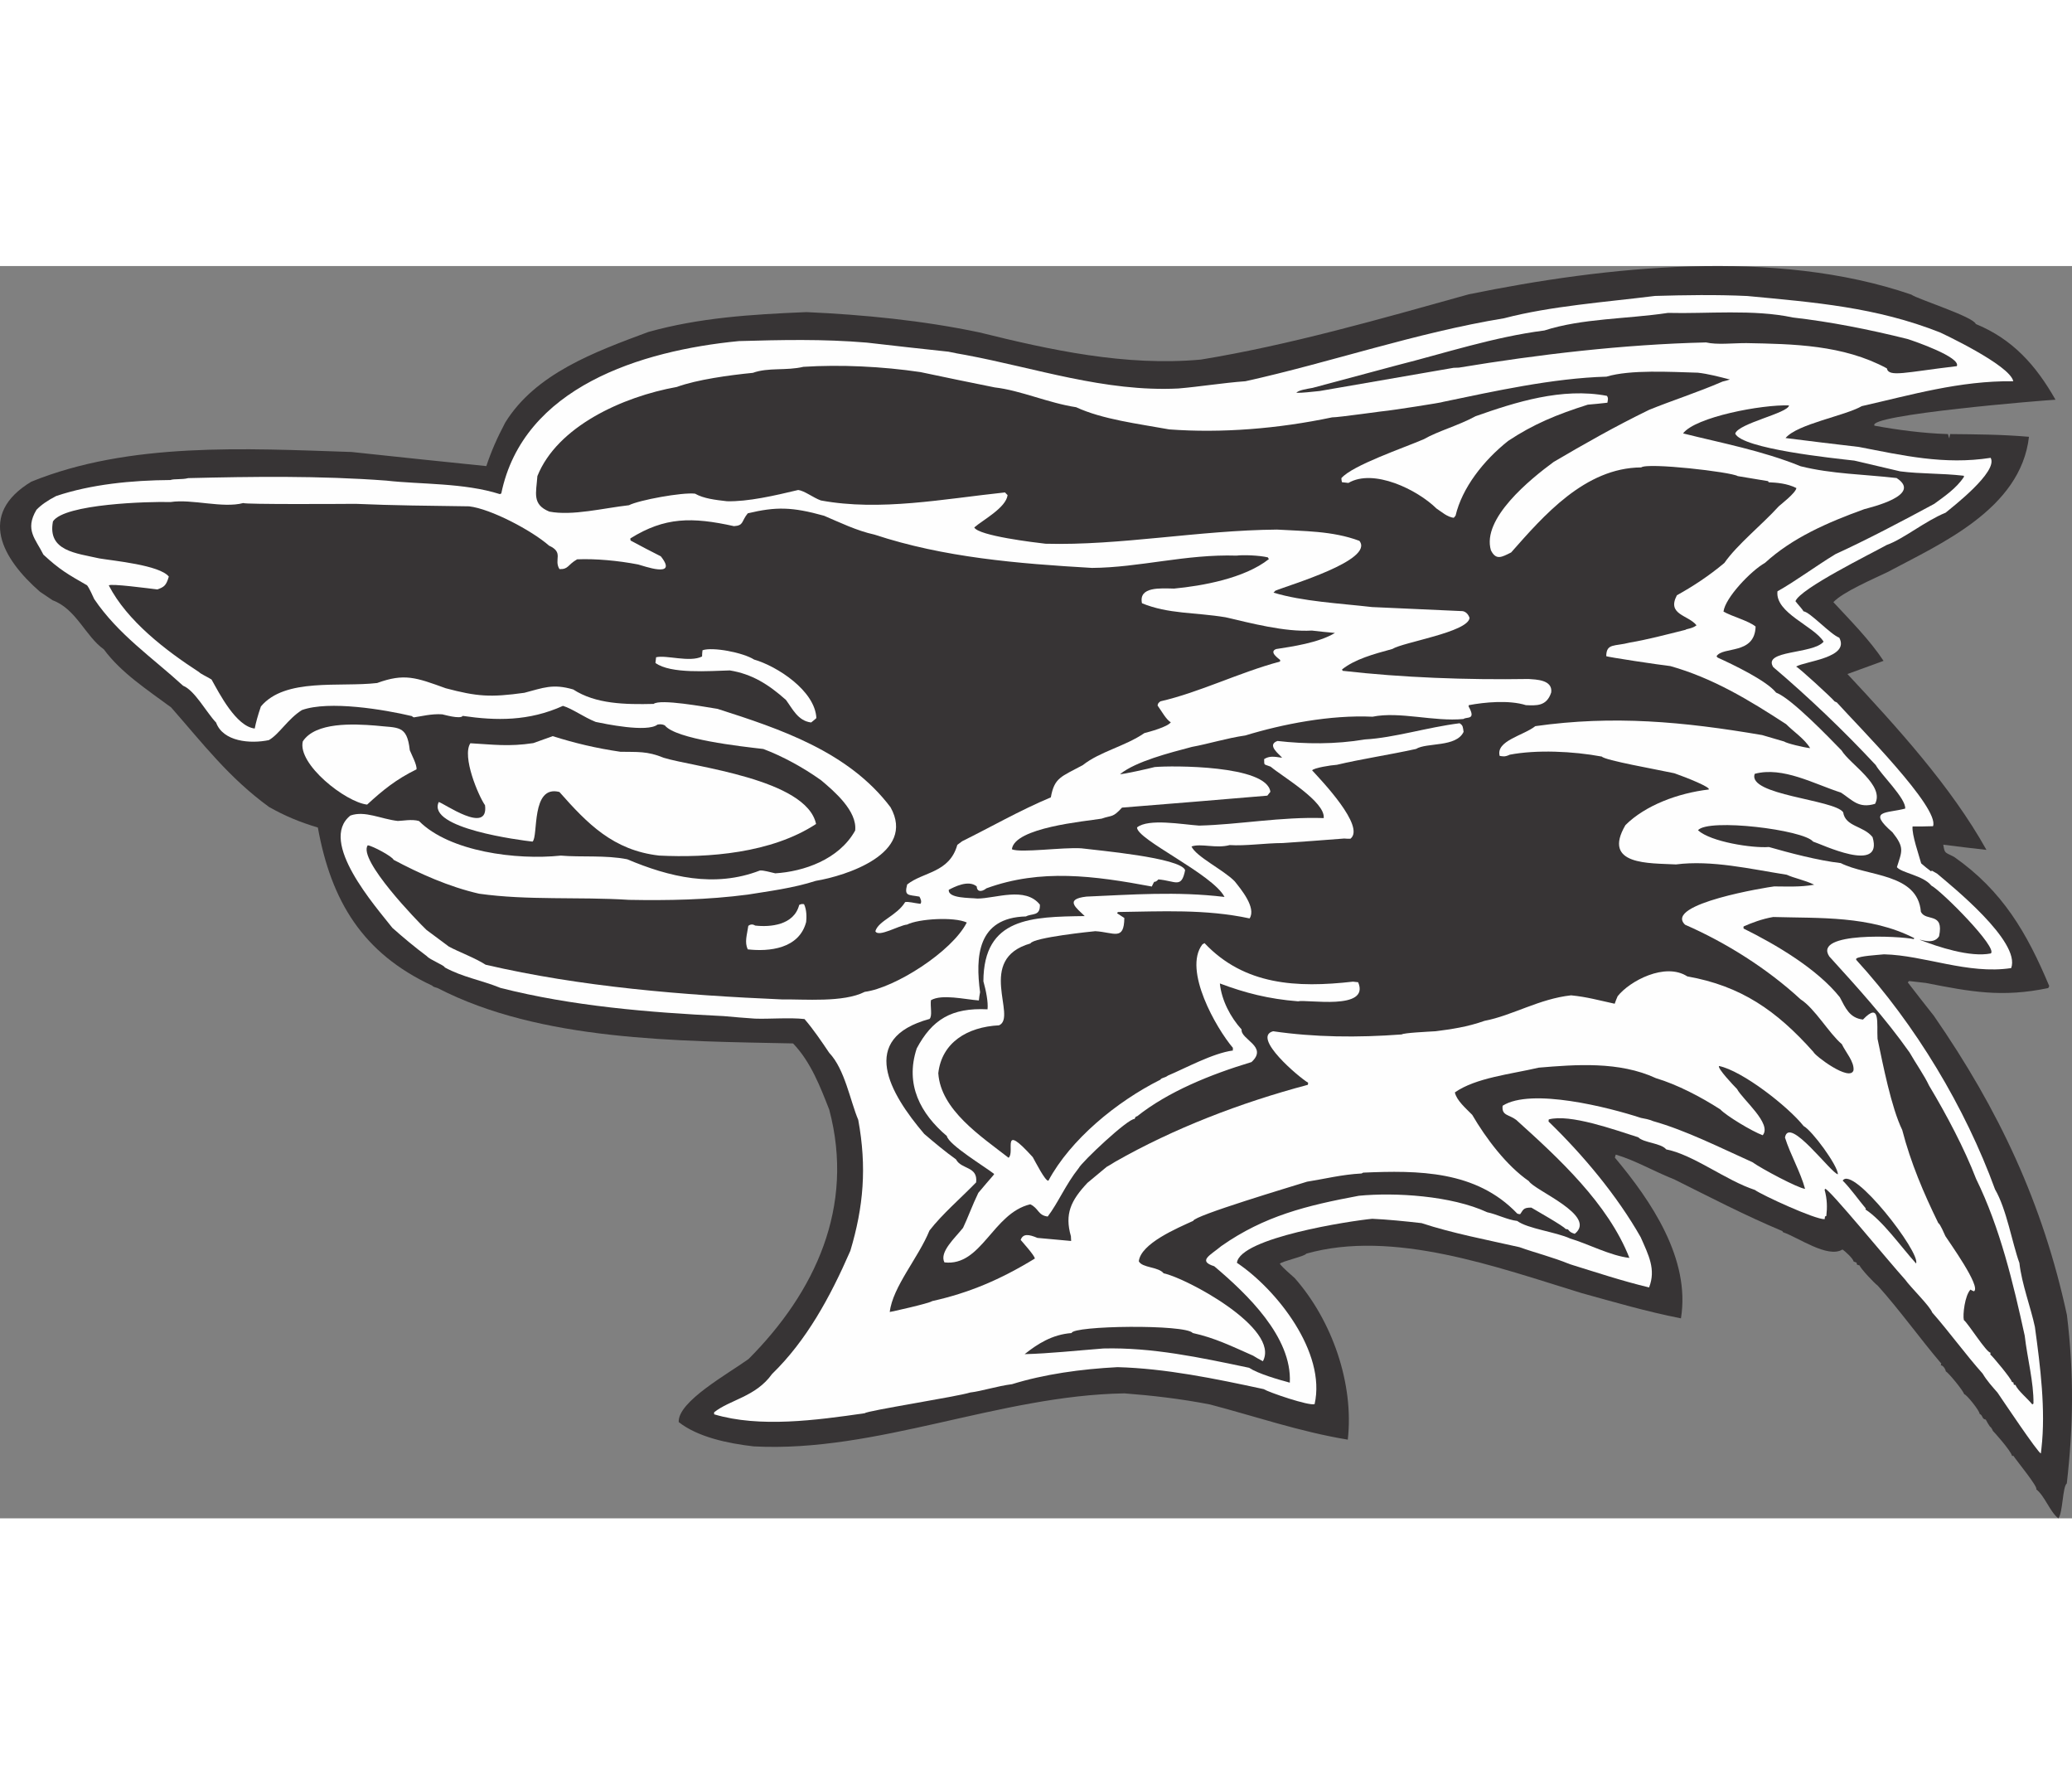
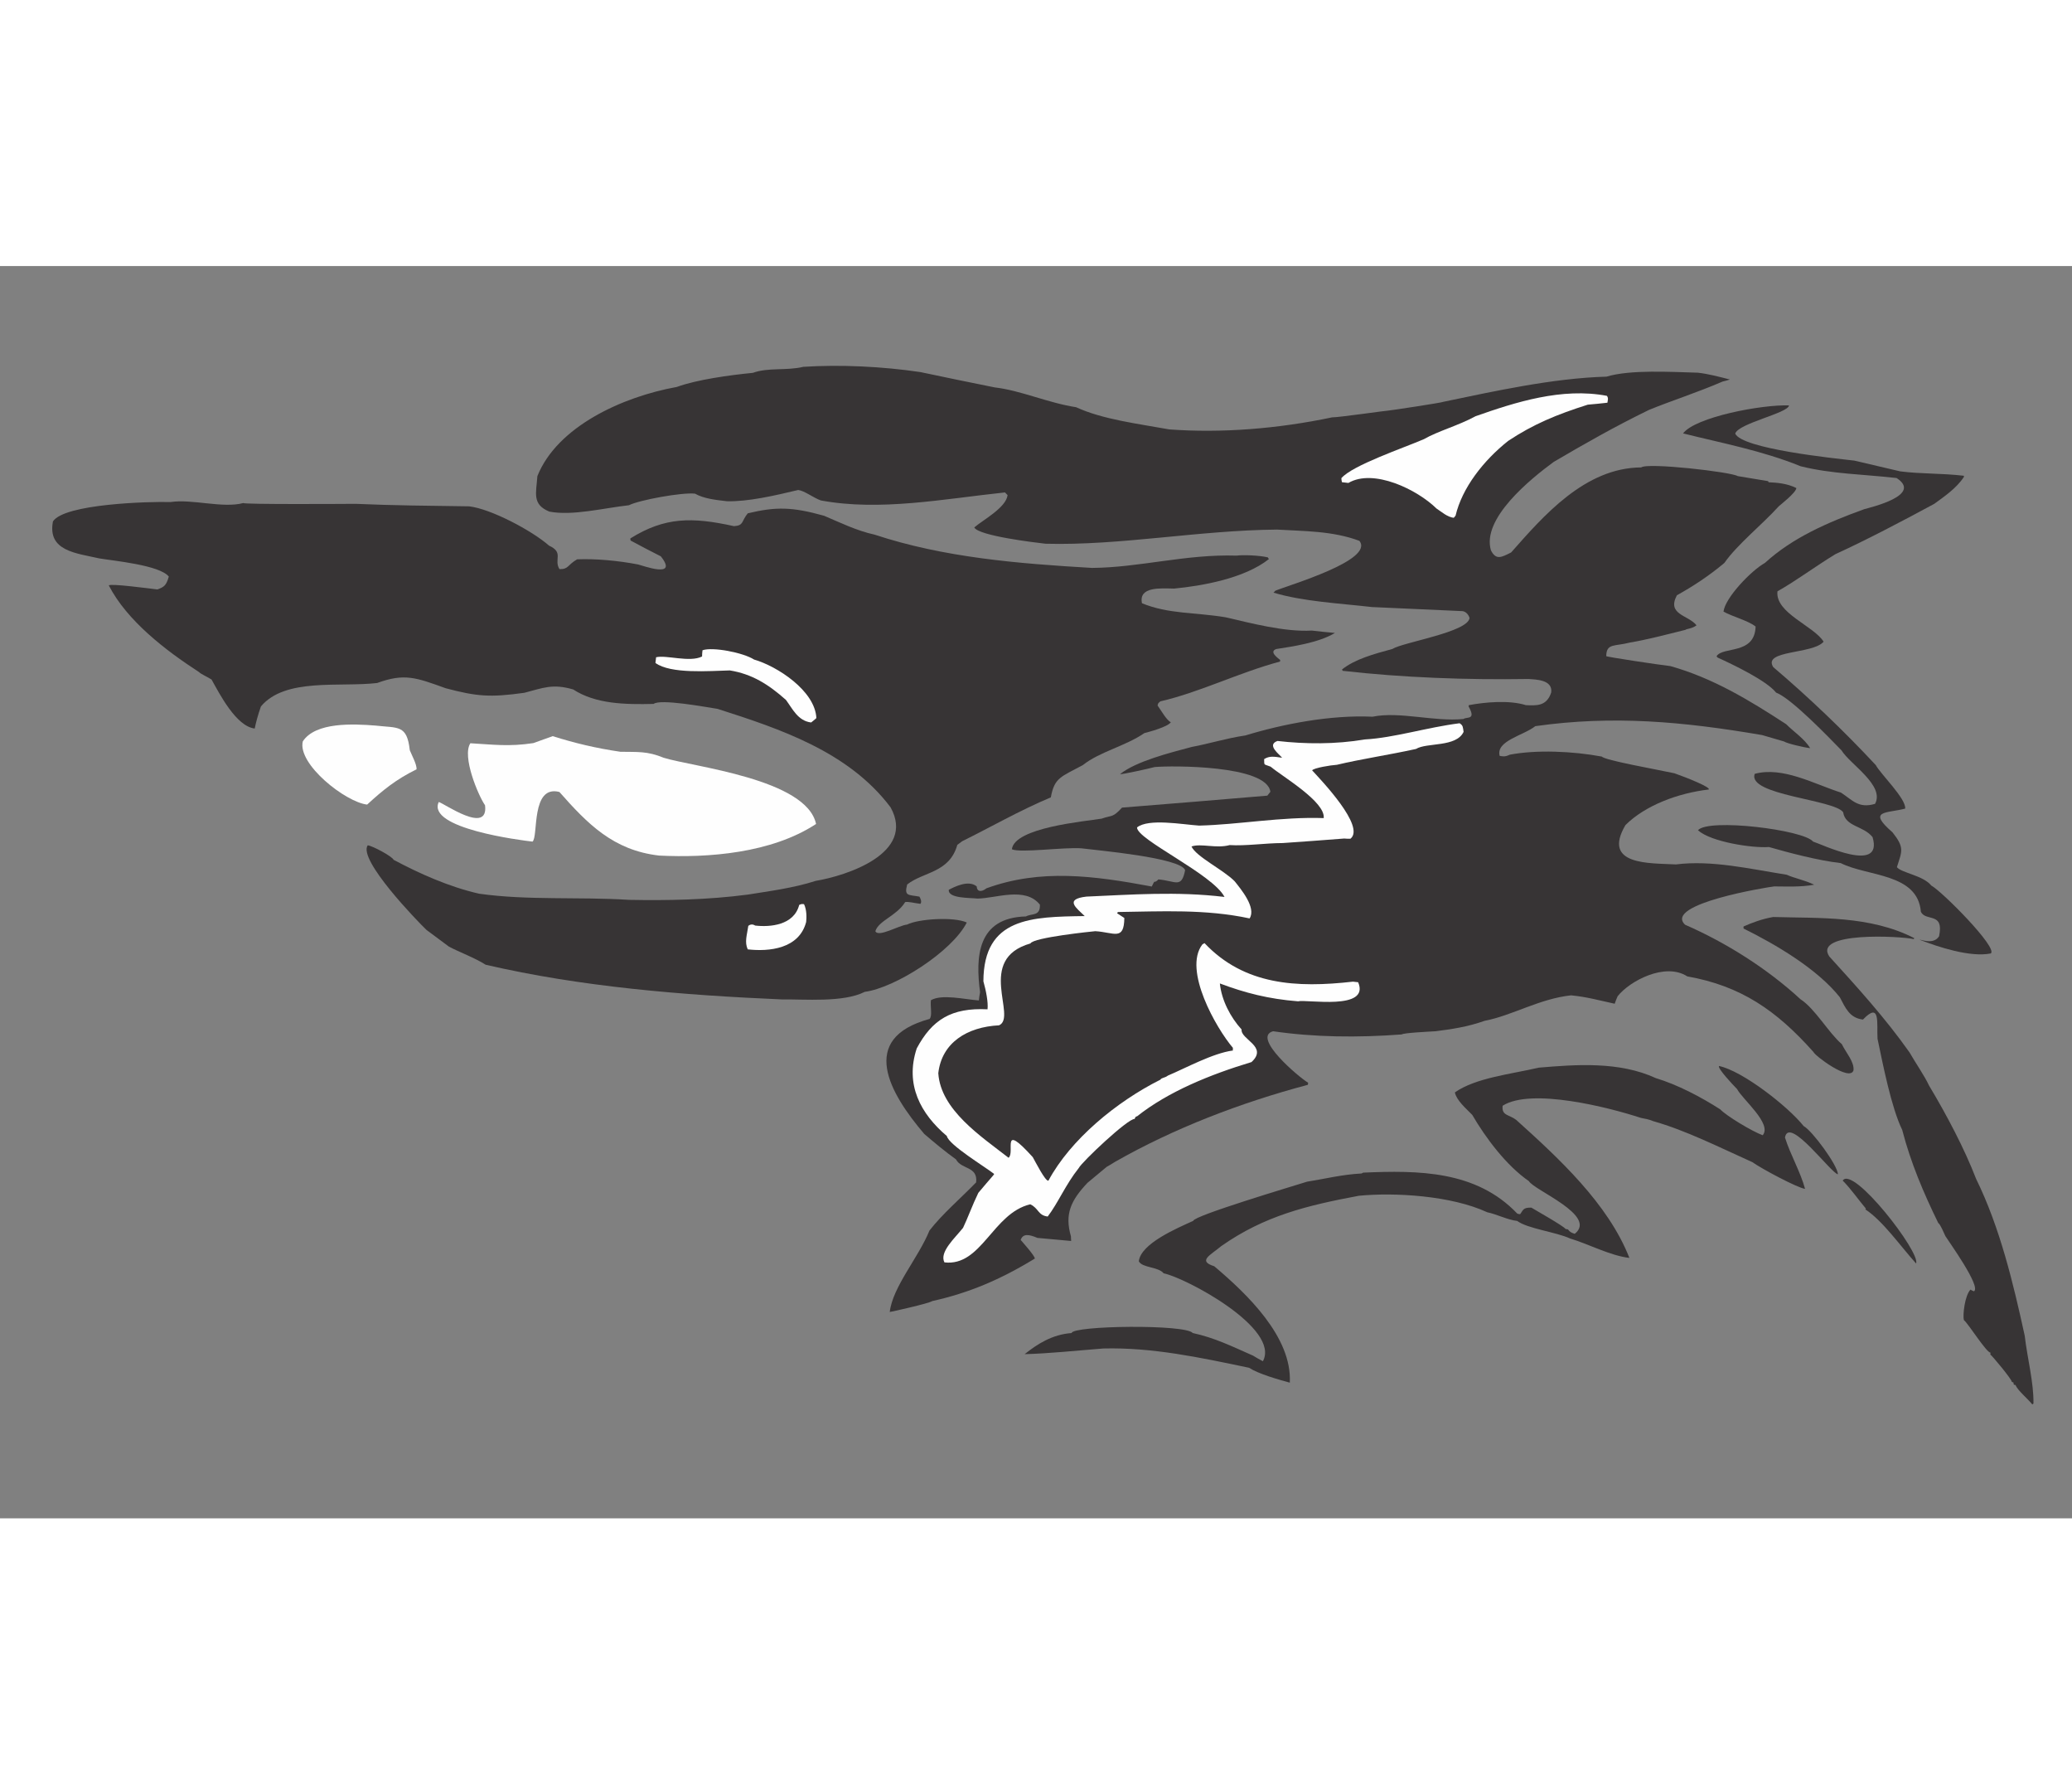
<svg xmlns="http://www.w3.org/2000/svg" xml:space="preserve" width="7.848in" height="6.757in" version="1.1" style="shape-rendering:geometricPrecision; text-rendering:geometricPrecision; image-rendering:optimizeQuality; fill-rule:evenodd; clip-rule:evenodd" viewBox="0 0 7847.73 4741.95">
  <rect x="0" y="0" width="7847.73" height="4741.95" fill="#808080" stroke="none" />
  <defs>
    <style type="text/css">
   
    .fil1 {fill:#FEFEFE}
    .fil0 {fill:#373435}
   
  </style>
  </defs>
  <g id="Layer_x0020__x0028_Black_x0020_and_x0020_White_x0029_">
    <g id="_2008790061648">
-       <path class="fil0" d="M7828.05 4609.59c-16.38,13.02 -14.74,111.5 -32.02,132.36 -31.08,-23.41 -51.79,-85.35 -83.74,-109.86 8.74,-6.94 -70.58,-103.39 -86.73,-127.08 -2.07,0.76 -4.03,0.53 -5.01,0.42 -3.75,-19.29 -71.59,-94.57 -72.57,-94.68 -2.27,-6.21 -7.25,-14.73 -11.06,-16.16 -5.96,-8.63 -10.95,-17.14 -15.82,-26.63 -15.68,-1.79 -10.08,-16.05 -23.35,-21.53 1.23,-10.78 -51.82,-76.42 -58.04,-74.16 -5.18,-15.48 -58.35,-80.14 -70.41,-87.48 0.67,-5.88 -11.14,-24.11 -18.34,-21.96 0.23,-1.96 0.45,-3.92 1.77,-6.75 -79.66,-93.51 -159.25,-204.88 -241.2,-295.67 -11.09,-7.23 -64.17,-63.94 -68.71,-76.37 -3.92,-0.45 -6.75,-1.76 -9.58,-3.08 -0.75,-2.07 -1.51,-4.14 -1.17,-7.08 -3.81,-1.43 -7.62,-2.86 -11.43,-4.29 -1.7,-11.11 -32.23,-39.43 -42.44,-45.56 -55.56,34.35 -167.5,-45.97 -224.84,-65.44 -0.87,-1.09 -1.74,-2.19 -2.49,-4.26 -143.05,-60.05 -272.35,-127.47 -409.49,-195.78 -75.07,-29.44 -148.57,-72.6 -221.59,-93.86 -1.43,3.81 -2.86,7.62 -3.31,11.54 137.16,163.63 286.77,383.29 250.09,608.44 -132.05,-26.03 -253.06,-61.72 -376.27,-95.67 -320.38,-98.21 -713.92,-242.52 -1043.31,-149.15 -1.01,8.82 -93.67,29 -99.69,38.24 15.62,19.66 35.73,34.86 56.36,54.1 141.53,160.16 225.28,400.08 201.06,611.77 -180.3,-29.56 -353.2,-89.06 -521.9,-133.18 -110.72,-21.6 -221.46,-34.27 -323.83,-42.02 -474.43,7.28 -938.21,225.27 -1404.03,200.77 -98.01,-11.21 -212.42,-35.22 -284.34,-92.1 -4,-77.9 187.74,-183.05 264.61,-238.79 251.25,-252.23 403.4,-575.38 305.58,-944 -33.81,-86.28 -69.67,-180.73 -137.09,-250.99 -435.81,-9.15 -956.19,-8.12 -1346.17,-209.61 -11.53,-3.3 -17.31,-4.96 -20.78,-9.33 -263,-122.43 -382.4,-319.76 -432.91,-598.58 -70.08,-20.92 -125.02,-44.09 -184.71,-77.73 -152.15,-110.73 -248.79,-237.95 -370.89,-377.02 -88.78,-65.76 -189.55,-130.9 -254.84,-219.79 -69.78,-49.68 -104.62,-152.95 -194.17,-186.03 -16.63,-10.84 -32.28,-21.57 -47.93,-32.29 -142.62,-124.54 -238.59,-292.39 -32.74,-416.78 372.71,-150.97 810.65,-125.68 1213.22,-112.39 169.66,18.42 339.43,35.85 510.18,53.4 18.15,-54.51 39.78,-104.66 71.45,-164.58 114.55,-185.47 337.36,-267.2 541.64,-343.12 193.86,-54.27 388.89,-66.71 599.38,-75.39 214.35,9.63 440.2,31.5 655.42,76.97 268.41,66.45 552.2,128.71 838.12,102.84 335.91,-54.9 676.75,-152.92 1015.19,-247.24 517.45,-105.62 1160.93,-175.96 1675.82,1.1 24.78,17.73 234.7,83.45 244.41,111.36 140.34,57.76 228.25,157.17 301.79,286.71 -32.9,1.2 -718.38,56.81 -685.4,98.32 84.59,15.64 182.37,28.8 278.33,31.84 1.29,6.1 2.69,11.23 5.07,16.47 0.56,-4.9 1.23,-10.78 2.89,-16.55 96.18,1.08 192.48,1.17 298.66,10.34 -31.51,275.39 -339.45,406.96 -536.2,512.53 -56.73,27.27 -168.44,75.05 -204.62,113.6 62.74,67.74 137.56,142.83 190.02,222.3 -45.59,16.63 -91.17,33.25 -136.76,49.88 187.47,201.16 392.19,425.14 526.48,665.88 -54.88,-6.28 -109.76,-12.56 -163.55,-19.71 5.88,35.42 5.79,27.47 41.35,46.43 182.92,128.16 275.86,287.72 360.06,488.97 -1.32,2.83 -2.63,5.65 -3.84,7.5 -174.95,36.58 -294.49,13.97 -463.44,-19.27 -21.56,-2.47 -43.12,-4.93 -63.7,-7.29 -2.19,1.74 -3.39,3.58 -4.59,5.43 32.87,42.48 65.74,84.96 98.72,126.47 246.23,355.81 413.05,711.48 503.83,1132.91 27.05,223.51 24.34,420.78 -0.44,637.36z" />
-       <path class="fil1" d="M7732.08 4476.49c-0.78,6.86 -1.57,13.72 -2.24,19.6 -10.78,-1.23 -147.26,-205.49 -164.28,-230.27 -20.19,-23.16 -40.49,-45.34 -56.3,-71.97 -65.12,-72.98 -125.96,-157.39 -190.97,-231.34 -9.07,-24.87 -82.37,-95.8 -101.99,-123.86 -68.71,-76.37 -286.47,-342.55 -303.13,-344.45 -1.21,1.85 -2.3,2.72 -2.41,3.7 9.8,35.87 10.24,66.7 6.54,99.04 -2.07,0.75 -4.14,1.51 -5.24,2.38 -0.45,3.92 -0.78,6.86 -1.12,9.8 -35.95,1.84 -238.7,-91.85 -264.35,-110.67 -110.99,-36.52 -231.05,-132.67 -335.89,-153.6 -19.09,-24.03 -85.54,-24.68 -105.95,-45.88 -92.93,-29.5 -258.86,-89.19 -338.78,-67.55 -0.34,2.94 -0.67,5.88 -0.9,7.84 131.4,127.23 259.76,280.91 349.01,438.07 29.95,67.96 58.54,121.87 31.84,190.3 -103.4,-24.74 -202.86,-57.96 -299.71,-87.9 -67.34,-27.56 -130.15,-42.69 -191.18,-64.57 -124.86,-28.18 -256.04,-53.12 -370.84,-91.08 -62.72,-7.17 -130.46,-13.93 -186.77,-16.4 -81.29,7.58 -501.65,71.68 -512.53,166.74 150.33,100.6 338.55,338.58 294.23,535.06 -21.7,7.44 -173.6,-44.68 -193.06,-56.84 -186.03,-40.15 -371.31,-78.22 -553.43,-83.17 -137.82,7.07 -278.08,26.77 -399.56,64.49 -57.43,7.33 -115.23,26.53 -158.49,31.51 -47.44,15.42 -393.15,69.2 -399.17,78.44 -183.75,26.63 -398.55,55.67 -570.39,4.24 -0.76,-2.07 -0.42,-5.01 -0.08,-7.95 60.07,-47.74 157.59,-58.42 219.1,-144.71 130.7,-127.03 219.9,-290.57 296.61,-466.47 49.78,-166.07 63.01,-316.46 29.94,-495.98 -30.49,-72 -50.58,-191.45 -109.96,-253.84 -29.7,-44.11 -60.27,-89.31 -93.59,-127.87 -55.86,-6.39 -135.08,0.43 -187.47,-1.59 -39.43,-2.52 -78.74,-6.03 -118.05,-9.53 -285.36,-13.78 -575.48,-38.04 -845.63,-106.67 -74.95,-30.42 -142.35,-40.12 -211.51,-77.81 0.78,-6.86 -57.2,-29.38 -67.62,-42.49 -45.75,-34.02 -91.05,-71.97 -130.7,-107.29 -63.25,-80.71 -282.27,-327.17 -158.86,-425.25 54.86,-19.54 114.66,13.12 179.35,20.52 16.88,-0.05 53.51,-7.77 80.39,0.26 115.74,116.5 370.22,148.59 537.05,130.94 75.69,6.67 170.05,-2.39 251.59,13.89 158.17,66.75 330.04,109.24 502.48,42.59 15.04,-1.26 37.02,6.22 58.35,10.64 106.99,-6.62 241.24,-51.83 302.49,-161.98 8.41,-73.5 -78.39,-147.97 -129.12,-190.51 -67.93,-48.48 -146.44,-91.22 -218.79,-118.36 -84.28,-9.64 -331.36,-36.92 -373.02,-89.34 -14.14,-6.58 -21.45,-3.44 -27.44,-3.14 -39.32,31.24 -202.17,-3.27 -234.17,-9.91 -45.59,-18.12 -87.64,-49.74 -124.1,-60.86 -129.82,58.62 -252.69,56.47 -379.65,37.98 -8.54,13.91 -73.84,-5.47 -77.76,-5.92 -41.38,-2.75 -79.33,7.8 -107.56,11.52 -2.83,-1.32 -5.65,-2.63 -7.39,-4.82 -104.39,-24.85 -313.86,-59.74 -416.38,-22.82 -53.49,33.59 -85.92,91.44 -125.21,113.75 -70.2,14.8 -173.44,5.97 -199.89,-66.56 -36.37,-37.92 -80.43,-121.39 -125.04,-139.4 -117.73,-107.79 -245.88,-193.94 -336.73,-328.44 -4.76,-10.47 -18.17,-40.8 -26.85,-51.72 -73.61,-42.18 -104.38,-59.6 -165.42,-116.22 -29,-58.92 -71.7,-93.59 -26.25,-169.8 18.04,-18.78 42.82,-35.81 74.46,-52.04 132.17,-44.45 285.81,-59.64 432.88,-60.68 14.51,-5.29 43.79,-0.95 67.34,-7.19 242.94,-5.96 498.51,-9.49 750.52,9.42 129.37,14.8 293.01,7.7 430.01,51.18 1.09,-0.87 3.17,-1.62 5.24,-2.38 82.79,-402.57 528.56,-541.2 900.03,-577.14 160.36,-4.49 317.68,-8.33 484.84,5.83 102.9,11.77 205.81,23.55 308.82,34.34 21.34,4.43 42.67,8.85 65.1,12.41 262.48,48.89 527.98,140.83 805.58,126.91 80.2,-6.71 165.21,-20.81 254.34,-27.5 319.84,-70.63 644.5,-183.41 979.43,-238.42 177.06,-46.26 380.27,-60.75 571.63,-84.52 110.58,-3.24 230.96,-5.35 349.45,0.26 254.39,24.14 487.67,41.89 730.82,138.22 0,0 263.98,122.54 276.74,184.56 -203.26,-2.41 -387.21,52 -573.73,94.21 -64.83,37.26 -244.01,67.4 -288.85,120.84 92.01,11.52 185,23.15 278.1,33.8 164.17,31.69 322.76,68.7 498.67,41.17 29.79,52.06 -146.58,187.76 -170.72,207.83 -78.1,31.78 -158.27,99.05 -223.49,122.37 -60.46,33.79 -327.66,165.06 -345.03,212.71 7.7,10.81 25.5,28.73 30.38,38.23 25.48,2.91 101.24,87.04 135.51,99.9 40.93,76.17 -128.29,88.58 -163.43,109.38 9.58,3.08 134.48,117.65 145.76,131.85 2.83,1.32 5.65,2.63 8.49,3.95 82.82,91.88 390.2,399.09 364.38,468.62 -25.93,1.01 -51.75,1.03 -77.56,1.05 -3.48,30.38 25.02,111.09 32.66,139.76 11.73,10.28 24.44,20.67 37.26,30.08 1.1,-0.87 2.19,-1.74 3.28,-2.61 6.52,3.72 13.05,7.45 19.57,11.18 55.19,47.02 318.01,257.79 280.75,357.78 -163.7,24.96 -329.04,-48.57 -481.53,-52.11 -32.14,3.27 -88.04,5.81 -105.06,15.78 -0.23,1.96 -0.45,3.92 -0.56,4.9 224.15,245.07 412.67,558.54 526.04,869.37 43.98,75.52 65.02,204.02 92.23,278.62 8.78,79.44 43.24,168.77 58.69,242.02 20.64,149.3 41.35,315.49 24.87,459.56z" />
      <path class="fil0" d="M7701.8 4307.22c-2.18,1.74 -3.27,2.6 -4.37,3.47 -17.36,-21.85 -54.63,-51.92 -64.03,-73.85 -1.96,-0.22 -3.92,-0.45 -5.88,-0.67 -0.64,-3.05 -1.29,-6.1 -1.93,-9.16 -1.96,-0.22 -3.92,-0.45 -5.77,-1.65 1.01,-8.82 -75.82,-101.01 -81.47,-103.64 0.23,-1.96 0.45,-3.92 0.78,-6.86 -16.66,-1.91 -82.87,-108.77 -101.01,-123.75 -4.73,-19.41 3.68,-92.91 25.1,-115.28 3.7,2.41 8.37,4.93 13.16,6.47 28.7,-16.58 -95.57,-188.66 -108.14,-208.96 -4.87,-9.49 -18.7,-44.83 -27.07,-49.76 -55.52,-113.58 -104.06,-227.36 -136.44,-352.19 -41.77,-86.2 -72.94,-247.63 -93.54,-345.29 -3.52,-56 12.45,-143.54 -55.21,-72.84 -50.96,-5.83 -66.41,-44.33 -87.63,-84.49 -85.92,-108.12 -244.12,-200.69 -364.41,-260.12 -0.76,-2.07 -0.42,-5.01 -0.08,-7.95 28.25,-12.65 69.81,-28.75 112.32,-35.8 175.15,5.15 366.03,-5.78 533.95,79.95 -1.2,1.85 -1.32,2.83 -1.43,3.81 -51.27,-11.82 -382.91,-28.91 -320.26,65.62 106.7,117.45 211.66,232.72 303.94,363.41 22.31,39.29 56.47,87.87 73.99,125.62 65.87,109.8 133.65,237.69 178.05,352.98 91.01,185.16 141.19,397.41 184.23,593.96 9.96,86.52 34.39,176.69 33.15,256.97z" />
      <path class="fil0" d="M7540.36 2602.88c-78.27,15.87 -200.68,-24.94 -269.12,-51.64 0.34,-2.94 52.22,20.87 73.03,-13.49 19.58,-93.07 -49.39,-54.3 -68.87,-92.27 -11.94,-147.32 -203.16,-133.45 -303.54,-184.65 -86.24,-9.86 -197.04,-39.42 -272.02,-60.91 -62.11,4.81 -220.2,-19.24 -268.75,-63.51 39.04,-46.17 400.34,-1.86 435.92,42.92 28.84,8.26 267.67,124.95 225.33,-16.91 -34.72,-43.69 -102.82,-38.57 -111.35,-94.15 -33.18,-48.47 -364.93,-64.59 -334.82,-145.54 106.52,-28.52 224.93,38.64 326.46,71.11 44.35,28.9 66.47,61.22 129.16,42.58 37.81,-70.14 -95.05,-149.87 -126.79,-202.15 -43.54,-44.7 -189.88,-197.46 -247.98,-219 -36.45,-45.87 -165.45,-107.29 -221.14,-132.53 -1.85,-1.2 -3.58,-3.39 -4.34,-5.46 24.2,-37.94 144.46,-4.32 147.86,-112.16 -26.29,-21.87 -88.98,-37.98 -121.61,-56.6 5.95,-51.94 104.1,-154.89 157.14,-184.57 103.14,-94.44 235.9,-152.72 375.71,-203.25 24.64,-7.11 222.5,-52.98 122.72,-118.01 -124.46,-14.24 -245.48,-15.18 -363.26,-44.54 -146.1,-59.41 -299.71,-87.9 -445.46,-124.44 46.82,-62.16 298.51,-109.81 401.33,-105.99 -3.36,29.4 -191.4,67.46 -203.83,106.74 26.17,57.6 370.61,93.03 450.97,102.23 58.02,13.59 116.03,27.17 174.05,40.76 81.23,10.29 153.14,6.6 240.36,16.58 -0.11,0.98 0.76,2.07 1.62,3.17 -29.01,45.33 -79.45,78.28 -113.08,103.22 -125.93,68 -257.96,137.29 -374.26,190.5 -75.75,45.94 -152.84,103.64 -219.63,140.68 -9.42,82.32 137.92,130.95 174.76,190.76 -40.24,48.02 -231.91,31.05 -190.73,96.33 133.94,113.62 267.3,241.07 388.44,371.09 17.11,32.73 115.49,127.39 111.23,164.63 -70.65,18.73 -145.55,5.19 -48.01,89.82 46.87,58.98 35.5,71.57 16.68,131.97 17.36,21.85 99.68,31.26 130.06,69.49 40.23,21.48 253.04,235.46 225.74,257.16z" />
      <path class="fil0" d="M7257.12 3776.8c-57.31,-63.15 -125.51,-161.3 -192.03,-204.66 0.11,-0.98 1.2,-1.85 2.3,-2.71 -28.87,-34.08 -57.81,-76.11 -88.11,-106.39 38.54,-59.13 296.39,273.19 277.85,313.76z" />
-       <path class="fil0" d="M7411.54 379.03c-196.26,23.22 -258.09,42.95 -265.06,8.4 -165.51,-89.43 -354.82,-92.22 -532.15,-95.63 -52.61,-0.06 -111.03,7.15 -152.61,-2.57 -315.6,7.58 -634.68,45.54 -936.26,95.43 -6.97,0.19 -13.95,0.39 -19.94,0.7 -169.16,29.29 -338.32,58.59 -507.48,87.89 -33.13,3.16 -65.39,7.41 -88.15,6.79 8.09,-9.99 38.39,-14.47 61.71,-18.75 106.52,-28.52 213.04,-57.04 319.56,-85.56 178.9,-45.06 365.71,-107.09 558.16,-131.73 143.29,-46.16 309.73,-43 468.3,-66.56 146.5,3.86 324.34,-14.52 472.6,17.34 142.1,16.26 286.79,44.72 434.48,81.48 24.92,7.82 202.61,68.85 186.81,102.79z" />
      <path class="fil0" d="M7020.07 3045.74c-13.98,44.07 -146.55,-55.49 -151.84,-69.99 -139.91,-156.99 -274.24,-249.81 -477.61,-285.98 -84.14,-54.3 -218.47,17.7 -263.75,75.07 -4.06,9.46 -8.12,18.93 -11.2,28.51 -59.11,-12.72 -104.27,-25.83 -165.15,-31.8 -120.63,13.01 -223.23,76.73 -327.77,96.54 -65.22,23.32 -127.77,32.05 -185.2,39.38 -28,1.76 -120.83,6.04 -128.47,12.11 -167.25,12.64 -331.84,10.68 -487.11,-12.04 -82.97,22.28 99.97,176.25 132.59,194.88 -0.33,2.94 -0.67,5.88 -0.9,7.84 -256,68.01 -508.38,165.23 -730.37,291.74 -10.7,6.72 -21.39,13.44 -31.98,19.18 -24.14,20.07 -48.28,40.15 -72.42,60.22 -63.29,67.22 -86.98,118.13 -62.86,202.3 0.31,5.99 0.62,11.98 0.92,17.98 -43.24,-3.95 -85.49,-7.79 -127.74,-11.64 -32.2,-13.62 -54.63,-17.17 -63.42,7.64 4.34,5.46 54.6,60.85 53.47,70.65 -131.31,80.29 -250.21,130.23 -388.76,161.04 -10.92,8.68 -158.63,41.42 -160.59,41.2 10.87,-95.07 108.95,-205.96 150.46,-308.44 48.9,-62.91 114.88,-118.91 176.74,-182.33 7.06,-61.74 -56.05,-48.11 -76.41,-87.17 -41.3,-29.55 -81.17,-62.9 -120.06,-96.15 -130.44,-152.93 -252.53,-361.5 20.04,-435.56 11.26,-11.62 2.22,-45.42 5.13,-70.9 41.47,-24.05 126.48,-3.4 181.59,0.92 1.12,-9.8 2.35,-20.58 4.57,-31.25 -17.54,-133.07 -11.39,-282.28 173.81,-286.91 22.26,-12.35 54.57,0.29 52.76,-44.6 -55.55,-69.9 -168.12,-23.2 -236.64,-23.1 -28.42,-3.25 -112.2,0.07 -108.39,-33.25 18.99,-9.74 73.98,-39.19 105.71,-12.73 0.7,19.94 17.24,22.82 36.91,7.2 205.15,-74.82 407.56,-47.69 626.27,-6.78 2.63,-5.65 5.27,-11.31 8.99,-17.83 4.9,0.56 10.25,-2.8 15.93,-9.1 65.89,5.55 87.25,35.79 101.31,-35.07 -17.38,-47.66 -334.94,-75.06 -392.65,-82.65 -68.94,-4.91 -230.45,18.31 -263.52,3.61 9.42,-82.32 275.18,-105.53 339.92,-115.99 40.35,-14.25 40.96,-2.26 77.26,-41.8 183.38,-14.76 366.76,-29.52 550.26,-45.27 3.5,-4.56 7,-9.13 11.6,-14.56 -13.18,-101.78 -374.84,-99.48 -438.04,-93.8 -20.5,5.6 -126.46,29.22 -131.13,26.7 61.16,-48.6 185.88,-80.01 271.9,-102.93 63.87,-11.56 129.85,-32.8 202.54,-43.35 141.97,-43.33 321.71,-78.37 481.71,-70.98 102.69,-21.02 233.05,19.71 344.53,8.64 12.02,-9.55 49,5.61 19.33,-47.43 0.11,-0.98 0.33,-2.94 0.56,-4.9 58.86,-11.14 152.25,-20.31 216.45,-0.06 39.54,1.55 78.85,5.05 95.91,-48.6 5.49,-48.02 -58.01,-48.33 -85.57,-50.49 -235.74,3.81 -479.94,-5.27 -704.37,-30.94 -0.87,-1.09 -1.62,-3.17 -2.38,-5.24 49.15,-39.06 118.82,-57.89 190.56,-77.48 41.7,-26.01 286.26,-63.56 292.43,-117.46 -5.18,-15.49 -15.17,-23.58 -25.84,-25.79 -114.58,-5.17 -229.16,-10.33 -343.74,-15.5 -122.51,-14.02 -262.68,-21.12 -373.03,-54.59 2.18,-1.74 4.48,-4.45 6.78,-7.17 50.07,-21.08 376.63,-115.77 318.48,-188.94 -102.82,-38.57 -213.28,-36.32 -311.85,-42.63 -298.16,2.63 -593.78,61.14 -876.86,53.57 -41.16,-4.71 -253.72,-30.02 -269.95,-61.66 30.92,-27.24 120.72,-74.55 126.22,-122.58 -3.58,-3.39 -7.17,-6.78 -9.77,-10.05 -234.18,24.84 -472.89,71.99 -697.49,30.41 -28.62,-10.23 -62.3,-36.91 -85.82,-39.6 -89.83,21.49 -190.78,44.7 -269.97,42.58 -44.1,-5.04 -88.2,-10.09 -120.82,-28.72 -49,-5.6 -212.28,24.37 -250.25,43.85 -96.55,10.8 -214.19,41.02 -301.6,24.07 -66.36,-27.45 -49.55,-70.2 -45.2,-134.24 75.12,-187.99 322.33,-300.69 528.11,-337.71 76.67,-27.97 199.71,-44.66 288.09,-53.42 58.02,-21.17 126.93,-7.32 191.25,-22.8 139.03,-8.92 298.05,-1.64 443.51,19.96 93.07,19.58 187.13,39.28 281.29,58 98,11.21 202.75,58.94 308.14,74.97 99.96,46.19 234.11,62.53 352.78,84.05 197.88,14.7 412.32,-2.47 616.82,-45.6 22.76,0.62 210.54,-26.55 211.41,-25.46 6.97,-0.19 209.04,-30.69 210.35,-33.52 188.14,-39.04 414.34,-89.61 617.52,-95.16 90.51,-27.37 244.29,-17.72 346.24,-14.99 39.2,4.49 78.71,14.96 121.16,25.78 -9.27,2.91 -18.54,5.83 -27.69,7.76 -98.18,42.38 -188.8,70.74 -278.35,107.16 -130.38,63.52 -245.08,128.83 -361.1,196.97 -88.88,65.29 -273.79,214.9 -237.91,335.17 19.48,37.97 39.67,26.38 76.55,7.76 122.02,-137.95 278.93,-320.55 492.56,-321.93 24.03,-19.09 340.58,17.12 365.58,32.89 38,6.33 75.99,12.67 114.97,19.11 0.75,2.07 1.62,3.17 2.49,4.26 29.63,1.41 69.05,3.93 104.72,21.91 -2.13,18.62 -61.97,64.39 -66.46,68.85 -63.63,70.16 -157.55,144.8 -206.26,214.69 -59.31,49.81 -120.44,89.48 -179.81,122.4 -39.24,73.95 43.12,74.43 74.36,113.75 -16.38,13.02 -39.26,13.38 -41.67,17.08 -73.59,18.39 -147.29,37.76 -211.05,48.33 -58.33,15.17 -88.57,1.78 -89.28,51.34 2.61,3.28 198.81,32.67 242.91,37.72 160.64,45.19 298.06,128.42 438.5,219.95 27.58,27.98 70.08,55.67 90.88,90.82 -24.5,-2.8 -89.27,-18.16 -98.39,-25.16 -27.86,-8.15 -55.72,-16.3 -83.58,-24.45 -298.96,-51.08 -564.25,-75.47 -858.93,-33.73 -44.78,35.59 -150.29,55.29 -135.01,112.63 10.78,1.23 18.28,5.07 38.25,-4.56 100.5,-19.28 238.82,-13.39 348.67,7.13 11.28,14.2 206.92,48.49 274.74,63.2 46.79,16.28 139.8,53.73 129.97,61.53 -115.73,13.57 -240.17,59.9 -315.26,134.71 -90.04,153.52 91.8,143.54 191.46,148.99 135.02,-17.32 281.97,17.37 419.48,39.06 28.28,13.17 66.28,19.5 103.91,37.7 -52.75,9.85 -108.95,6.4 -151.66,6.48 -22.12,2.43 -420.59,66.06 -337.29,145.09 154.14,67.28 310.68,165.61 437.32,282.36 54.57,35.04 107.43,128.46 156.31,169.79 14.39,30.44 47.93,67.04 44.23,99.38z" />
      <path class="fil0" d="M6961.16 3439.12c-25.48,-2.91 -185.87,-223.81 -200.53,-139.11 20.38,64.88 58.62,129.82 76.06,194.37 -27.44,-3.14 -163.15,-75.26 -199.89,-101.31 -124.65,-55.96 -251.35,-120.1 -375.42,-155.14 -16.1,-6.81 -31.67,-9.58 -46.26,-12.24 -120.57,-39.61 -415.75,-115.08 -523.92,-46.04 -4.37,38.22 24.07,32.54 51.46,53.55 160.21,144.42 347.99,316.82 428.69,522.64 -72.52,-8.3 -157.67,-53.78 -223.95,-73.28 -54.71,-25.12 -161.54,-37.34 -200.87,-66.67 -37.24,-4.26 -78.46,-25.86 -113.4,-32.83 -136.72,-63.3 -349.76,-75.76 -486.29,-62.59 -197.83,36.94 -358.2,76.18 -521.21,190.57 -41.72,34.94 -90.81,56.13 -26.61,76.39 124.93,105.64 294.99,268.06 286.15,440.8 -44.3,-12.02 -119.28,-33.5 -154.39,-56.39 -187.13,-39.28 -366.42,-77.66 -551.62,-73.04 -103.19,8.05 -205.73,19.16 -298.33,21.47 48.06,-38.19 103.83,-74.5 177.93,-79.92 3.25,-28.42 431.81,-34 458.71,-0.14 84.25,18.58 146.25,49.5 228.48,85.71 12.07,7.34 24.14,14.68 37.29,21.14 66.86,-124.4 -290.59,-315.22 -375.93,-332.92 -19.96,-25.12 -81.09,-20.2 -94.08,-45.52 7.74,-67.62 145.4,-125.34 206.17,-153.14 2.24,-19.6 373.3,-130.05 430.99,-148.27 62.67,-9.71 133.2,-27.45 206.09,-31.03 2.07,-0.76 4.14,-1.51 6.33,-3.25 208.53,-8.91 427.92,-8.63 583.92,155.17 2.83,1.32 6.75,1.77 10.67,2.21 11.6,-14.56 9.89,-25.67 42.57,-24.91 10.22,6.13 125.8,71.98 128.82,80.27 2.83,1.32 5.77,1.65 9.69,2.1 7.81,9.83 11.51,12.24 25.87,16.86 87.37,-69.43 -153.93,-164.55 -173.75,-199.58 -84.67,-58.34 -163.09,-162.62 -214.54,-250.92 -23.99,-24.59 -59.3,-54.44 -65.74,-84.96 78.83,-55.52 212.43,-69.03 317.52,-93.74 140.34,-11.74 304.66,-24.72 444.21,39.9 80.64,24.12 170.58,71.14 243.63,118.22 23.01,24.47 120.53,83.29 160.57,97.8 36.74,-43.46 -76.79,-135.87 -97.14,-174.94 -13.36,-13.44 -74.48,-78.02 -68.45,-87.26 88.28,18.04 261.48,153.03 320.5,227.3 32.73,17.65 128.93,148.79 130.02,182.67z" />
      <path class="fil1" d="M6088.1 517.53c-25.17,3.08 -50.23,5.18 -74.32,7.39 -117.44,37.2 -206.02,73.73 -301.64,137.25 -93.93,74.64 -174.22,177.65 -199.18,283.01 -2.3,2.71 -4.59,5.43 -6.89,8.15 -24.5,-2.8 -46.98,-23.25 -65.47,-35.29 -73.19,-71.92 -238.72,-152.41 -333.45,-96.73 -8.82,-1.01 -16.66,-1.9 -24.5,-2.8 -1.4,-5.13 -1.82,-10.14 -2.24,-15.15 41.34,-48.89 238.61,-115.67 312.79,-147.89 53.15,-30.66 130.99,-51.53 195.6,-86.84 151.04,-53.21 327.26,-109.5 497.31,-77.14 6.94,8.74 2.88,18.2 1.98,26.04z" />
-       <path class="fil1" d="M5543.41 1763.8c-27.65,59.39 -139.56,39.63 -180.17,64.77 -103.89,22.86 -206.88,37.89 -299.76,60.02 -22.99,1.34 -87.73,11.81 -93.75,21.05 33.54,36.6 203.01,212.86 145.12,258.86 -7.95,0.09 -15.9,0.17 -23.74,-0.73 -78.13,5.95 -155.27,12.02 -232.3,17.11 -67.54,0.22 -141.33,11.64 -201.44,7.73 -51.24,14 -108.36,-7.43 -144.57,5.3 17.41,38.73 122.8,89.51 163.62,131.91 22.57,28.4 82.9,99.83 56.4,140.49 -166.66,-35.94 -335.54,-26.47 -498.61,-24.28 -1.2,1.85 -2.41,3.7 -3.5,4.56 9.24,6.02 18.48,12.04 27.72,18.07 -1.16,88.23 -38.96,54.12 -109.97,49.97 -10.02,0.84 -235.04,23.74 -245.58,46.37 -208.36,59.56 -48.73,278.39 -118.88,310.07 -120.83,6.04 -216.99,65.53 -230.22,181.17 8.91,139.02 161.31,238.87 266.17,320.37 26.21,-20.83 -31.79,-138.67 91.62,-2.43 9.1,15.93 47.95,92.86 59.29,89.19 83.29,-155.28 257.62,-299.16 424.01,-382.39 4.93,-8.37 16.58,-6.05 28.59,-15.6 63.59,-26.48 169.56,-84.85 246.17,-94.95 -0.64,-3.05 -0.31,-5.99 0.14,-9.91 -63.05,-73.74 -189.67,-294.74 -116.04,-391.56 2.18,-1.74 5.35,-3.36 8.51,-4.99 150.57,159.21 348.9,169.98 562.16,145.73 5.88,0.68 12.74,1.46 19.6,2.24 46.16,108.54 -195.96,63.96 -227.69,72.24 -112.17,-8.86 -200.88,-31.92 -296.08,-67.63 6.54,64.29 40.87,128.78 82.33,174.23 -4.37,38.22 101.86,64.28 37.51,123.44 -155.27,46.77 -315.62,111.83 -433.57,205.56 -4.9,-0.56 -7.53,5.1 -9.08,9.88 -24.5,-2.8 -199.22,161.88 -211.94,186.24 -49.88,62.8 -77.55,131.12 -117.26,183.17 -37.24,-4.26 -34.1,-31.7 -66.19,-46.29 -142.92,34.28 -183.88,236.11 -325.01,219.96 -20.35,-39.06 40.39,-92.68 70.58,-130.92 16.89,-34.8 35.8,-87.25 57.84,-132.39 48.33,-58.01 59.37,-67.67 59.82,-71.59 -33.68,-26.69 -172.08,-110.04 -179.16,-143.61 -98.64,-83.76 -159.5,-193.98 -113.95,-331.75 58.09,-108.53 130.9,-154.8 268.13,-148.04 3.03,-26.46 -5.76,-71.15 -15.67,-106.04 0.9,-242.16 182.82,-244.18 383.7,-247.01 -29.43,-29.18 -80.08,-63.77 6.45,-73.73 170.61,-7.29 340.92,-20.57 523.09,1.27 -44.71,-86.53 -333.5,-217.86 -331.28,-263.28 43.69,-34.72 170.08,-11.32 235.1,-6.86 150.34,-3.65 310.68,-33.96 471.88,-28.42 7.06,-61.74 -155.8,-156.83 -201.11,-194.77 -27.53,-11.1 -23.52,-2.69 -24.53,-28.62 20.3,-12.57 36.85,-9.69 68.1,-5.11 -10.42,-13.11 -59.97,-48.56 -17.55,-63.57 104.86,12 218.91,13.13 331.28,-5.79 110.91,-6.17 234.57,-45.64 358.48,-61.25 13.91,8.54 12.15,15.29 15.15,32.51z" />
+       <path class="fil1" d="M5543.41 1763.8c-27.65,59.39 -139.56,39.63 -180.17,64.77 -103.89,22.86 -206.88,37.89 -299.76,60.02 -22.99,1.34 -87.73,11.81 -93.75,21.05 33.54,36.6 203.01,212.86 145.12,258.86 -7.95,0.09 -15.9,0.17 -23.74,-0.73 -78.13,5.95 -155.27,12.02 -232.3,17.11 -67.54,0.22 -141.33,11.64 -201.44,7.73 -51.24,14 -108.36,-7.43 -144.57,5.3 17.41,38.73 122.8,89.51 163.62,131.91 22.57,28.4 82.9,99.83 56.4,140.49 -166.66,-35.94 -335.54,-26.47 -498.61,-24.28 -1.2,1.85 -2.41,3.7 -3.5,4.56 9.24,6.02 18.48,12.04 27.72,18.07 -1.16,88.23 -38.96,54.12 -109.97,49.97 -10.02,0.84 -235.04,23.74 -245.58,46.37 -208.36,59.56 -48.73,278.39 -118.88,310.07 -120.83,6.04 -216.99,65.53 -230.22,181.17 8.91,139.02 161.31,238.87 266.17,320.37 26.21,-20.83 -31.79,-138.67 91.62,-2.43 9.1,15.93 47.95,92.86 59.29,89.19 83.29,-155.28 257.62,-299.16 424.01,-382.39 4.93,-8.37 16.58,-6.05 28.59,-15.6 63.59,-26.48 169.56,-84.85 246.17,-94.95 -0.64,-3.05 -0.31,-5.99 0.14,-9.91 -63.05,-73.74 -189.67,-294.74 -116.04,-391.56 2.18,-1.74 5.35,-3.36 8.51,-4.99 150.57,159.21 348.9,169.98 562.16,145.73 5.88,0.68 12.74,1.46 19.6,2.24 46.16,108.54 -195.96,63.96 -227.69,72.24 -112.17,-8.86 -200.88,-31.92 -296.08,-67.63 6.54,64.29 40.87,128.78 82.33,174.23 -4.37,38.22 101.86,64.28 37.51,123.44 -155.27,46.77 -315.62,111.83 -433.57,205.56 -4.9,-0.56 -7.53,5.1 -9.08,9.88 -24.5,-2.8 -199.22,161.88 -211.94,186.24 -49.88,62.8 -77.55,131.12 -117.26,183.17 -37.24,-4.26 -34.1,-31.7 -66.19,-46.29 -142.92,34.28 -183.88,236.11 -325.01,219.96 -20.35,-39.06 40.39,-92.68 70.58,-130.92 16.89,-34.8 35.8,-87.25 57.84,-132.39 48.33,-58.01 59.37,-67.67 59.82,-71.59 -33.68,-26.69 -172.08,-110.04 -179.16,-143.61 -98.64,-83.76 -159.5,-193.98 -113.95,-331.75 58.09,-108.53 130.9,-154.8 268.13,-148.04 3.03,-26.46 -5.76,-71.15 -15.67,-106.04 0.9,-242.16 182.82,-244.18 383.7,-247.01 -29.43,-29.18 -80.08,-63.77 6.45,-73.73 170.61,-7.29 340.92,-20.57 523.09,1.27 -44.71,-86.53 -333.5,-217.86 -331.28,-263.28 43.69,-34.72 170.08,-11.32 235.1,-6.86 150.34,-3.65 310.68,-33.96 471.88,-28.42 7.06,-61.74 -155.8,-156.83 -201.11,-194.77 -27.53,-11.1 -23.52,-2.69 -24.53,-28.62 20.3,-12.57 36.85,-9.69 68.1,-5.11 -10.42,-13.11 -59.97,-48.56 -17.55,-63.57 104.86,12 218.91,13.13 331.28,-5.79 110.91,-6.17 234.57,-45.64 358.48,-61.25 13.91,8.54 12.15,15.29 15.15,32.51" />
      <path class="fil0" d="M5056.06 1389.34c-61.88,37.6 -163.79,51.76 -222.42,60.93 -29.01,10.58 8.82,35.76 15.11,41.44 -0.23,1.96 -0.45,3.92 -0.67,5.88 -157.77,42.51 -303.21,116.22 -453.11,150.7 -10.92,8.68 -7.87,8.04 -10.73,15.65 12.04,16.27 34.24,56.54 50.34,63.34 -10.95,17.61 -83.67,37.09 -100.02,41.18 -73.26,50.19 -168.86,70.04 -233.29,121.24 -81.52,44.29 -107.56,46.27 -121.21,122.15 -118.9,49.94 -229.46,113.74 -335.73,166.12 -6.56,5.21 -12.99,9.44 -18.45,13.77 -30.09,106.77 -128.76,101.43 -189.92,150.04 -12.13,45.27 4.56,38.25 46.36,46.01 4.98,8.51 9.63,19.97 3.83,27.25 -23.52,-2.69 -45.61,-9.19 -57.82,-6.61 -31.76,51.97 -100.34,69.94 -112.88,110.2 11.03,25.09 89.94,-22.47 120.01,-24.99 43.21,-21.86 177.23,-30.36 226.28,-7.87 -56.35,110.71 -272.59,247.81 -386.48,262.58 -81.18,41.35 -229.5,27.36 -313.06,28.72 -375.44,-16.14 -762.05,-47.47 -1122.78,-131.43 -41.64,-26.61 -98.87,-47.06 -139.1,-68.54 -28.36,-21.12 -56.73,-42.23 -85.09,-63.35 -33.12,-31.59 -260.46,-266.1 -222.49,-320.34 18.62,2.13 93.44,42.46 97.97,54.89 97.33,51.84 209.69,102.43 323.88,128.4 183.68,25.98 375.02,11.13 568.23,23.31 144.65,2.65 296.84,0.2 450.07,-20 78.91,-12.81 170.56,-24.17 257.14,-51.99 113.35,-18.8 380.18,-103.45 283.04,-278.38 -158.57,-210.76 -418.75,-297.12 -655.32,-372.83 -48.78,-7.57 -216.98,-38.72 -242.1,-18.76 -107.52,2.59 -219.5,0.7 -304.51,-54.7 -77.81,-22.8 -113.49,-6.04 -185.12,12.58 -129.14,17.99 -179.35,14.23 -297.88,-17.2 -112.5,-40.67 -156.24,-57.59 -259.85,-19.8 -141.89,16.53 -348.08,-20.96 -440.05,88.66 -11.88,34.38 -18.82,60.39 -23.48,83.69 -70.56,-8.07 -133.77,-132.46 -163.45,-185.5 -14.78,-9.64 -42.19,-21.71 -47.4,-28.26 -126.64,-82 -272.68,-194.03 -341.74,-328.02 4.93,-8.37 153.56,11.61 183.94,15.09 24.87,-9.07 33.38,-14.05 43.3,-48.66 -34.72,-43.69 -209.61,-59.73 -263.18,-68.83 -87.08,-19.89 -197.41,-27.55 -175.58,-140.22 43.36,-66.53 363.1,-75.62 445.23,-73.17 80.87,-12.59 197.74,24.61 275.59,3.73 4.34,5.46 368.94,3.49 425.59,3.02 141.27,6.23 281.13,7.34 429.82,9.46 82.32,9.42 237.72,91.73 302.68,148.81 57.54,26.44 16.82,52.56 39.47,88.91 34.64,0.99 29.57,-15.48 66.79,-37.04 69.83,-2.93 155.32,4.86 231.09,19.49 17.42,3.98 154.5,55.41 85.94,-30.87 -38.5,-19.3 -76.89,-39.57 -114.29,-59.74 -0.76,-2.07 -1.4,-5.12 -1.06,-8.06 130.44,-81.38 233.71,-81.48 392.53,-46.44 38.03,-2.6 26.85,-17.78 52.23,-48.63 107.16,-25.47 167.62,-24.51 288.86,9.22 57.76,24.48 123.56,56.83 191.38,71.54 262.14,86.58 541.47,109.61 823.56,125.99 179.86,-1.27 355.51,-52.66 547.43,-46.58 24.19,-3.19 84.54,-1.25 118.39,6.59 0.75,2.07 2.49,4.26 4.23,6.44 -92.83,73.77 -254.91,101.89 -359.3,111.8 -50.54,-0.82 -135.05,-8.5 -121.53,55.59 100.52,41.29 199.67,33.77 316.6,53.1 93.83,21.66 223.89,56.4 326.85,50.3 28.42,3.25 57.82,6.61 87.33,9z" />
      <path class="fil1" d="M3053.36 2483.69c-26.59,102.2 -141,112.94 -221.36,103.75 -12.65,-28.25 -2.77,-53.93 2.25,-89.1 5.46,-4.34 14.84,-8.23 25.93,-1.01 56.84,6.5 147.06,-1.05 166.81,-78.21 6.22,-2.27 6.44,-4.23 18.2,-2.88 10.5,21.06 10.07,50.79 8.17,67.45z" />
      <path class="fil1" d="M3090.85 2112.68c-168.55,110.78 -408.92,128.95 -594.51,119.63 -173.47,-19.84 -271.18,-120.38 -377.54,-240.77 -108.95,-28.35 -78.98,169.68 -101.92,187.9 -44.1,-5.04 -401.36,-49.89 -355.18,-149.85 15.68,1.79 190,126.98 175.34,12.12 -25.59,-36.68 -88.07,-184.82 -55.55,-234.71 84.84,4.74 145.38,13.65 238.35,-0.53 23.77,-8.2 48.64,-17.27 73.5,-26.34 84.34,26.52 163.58,45.52 256.35,59.11 64.37,1.41 100.67,-3.37 164.2,22.76 110.23,34.45 540.92,79.76 576.96,250.68z" />
      <path class="fil1" d="M3092.04 1711.71c-6.67,6.19 -13.22,11.39 -19.77,16.6 -49.98,-5.72 -70.53,-51.76 -95.47,-85.39 -66.69,-59.26 -128.77,-98.13 -212.6,-111.7 -77.68,2.03 -224.01,14.09 -281.72,-28.26 0.78,-6.86 1.57,-13.72 2.47,-21.56 37.83,-9.57 127.71,20.57 174.08,-2.92 -0.08,-7.95 0.82,-15.79 1.71,-23.63 38.28,-13.49 153.89,8.67 195.53,35.28 86.52,24.79 230.77,117.74 235.77,221.57z" />
      <path class="fil1" d="M1577.57 1905.79c-78.89,38.63 -129.35,80.52 -187.04,133.49 -82.32,-9.42 -264.42,-153.37 -243.67,-239.36 48.17,-73.92 192.27,-66.37 274.92,-59.89 86.24,9.87 119.62,-4.18 130.31,93.35 6.92,17.67 27.49,54.77 25.48,72.41z" />
    </g>
  </g>
</svg>